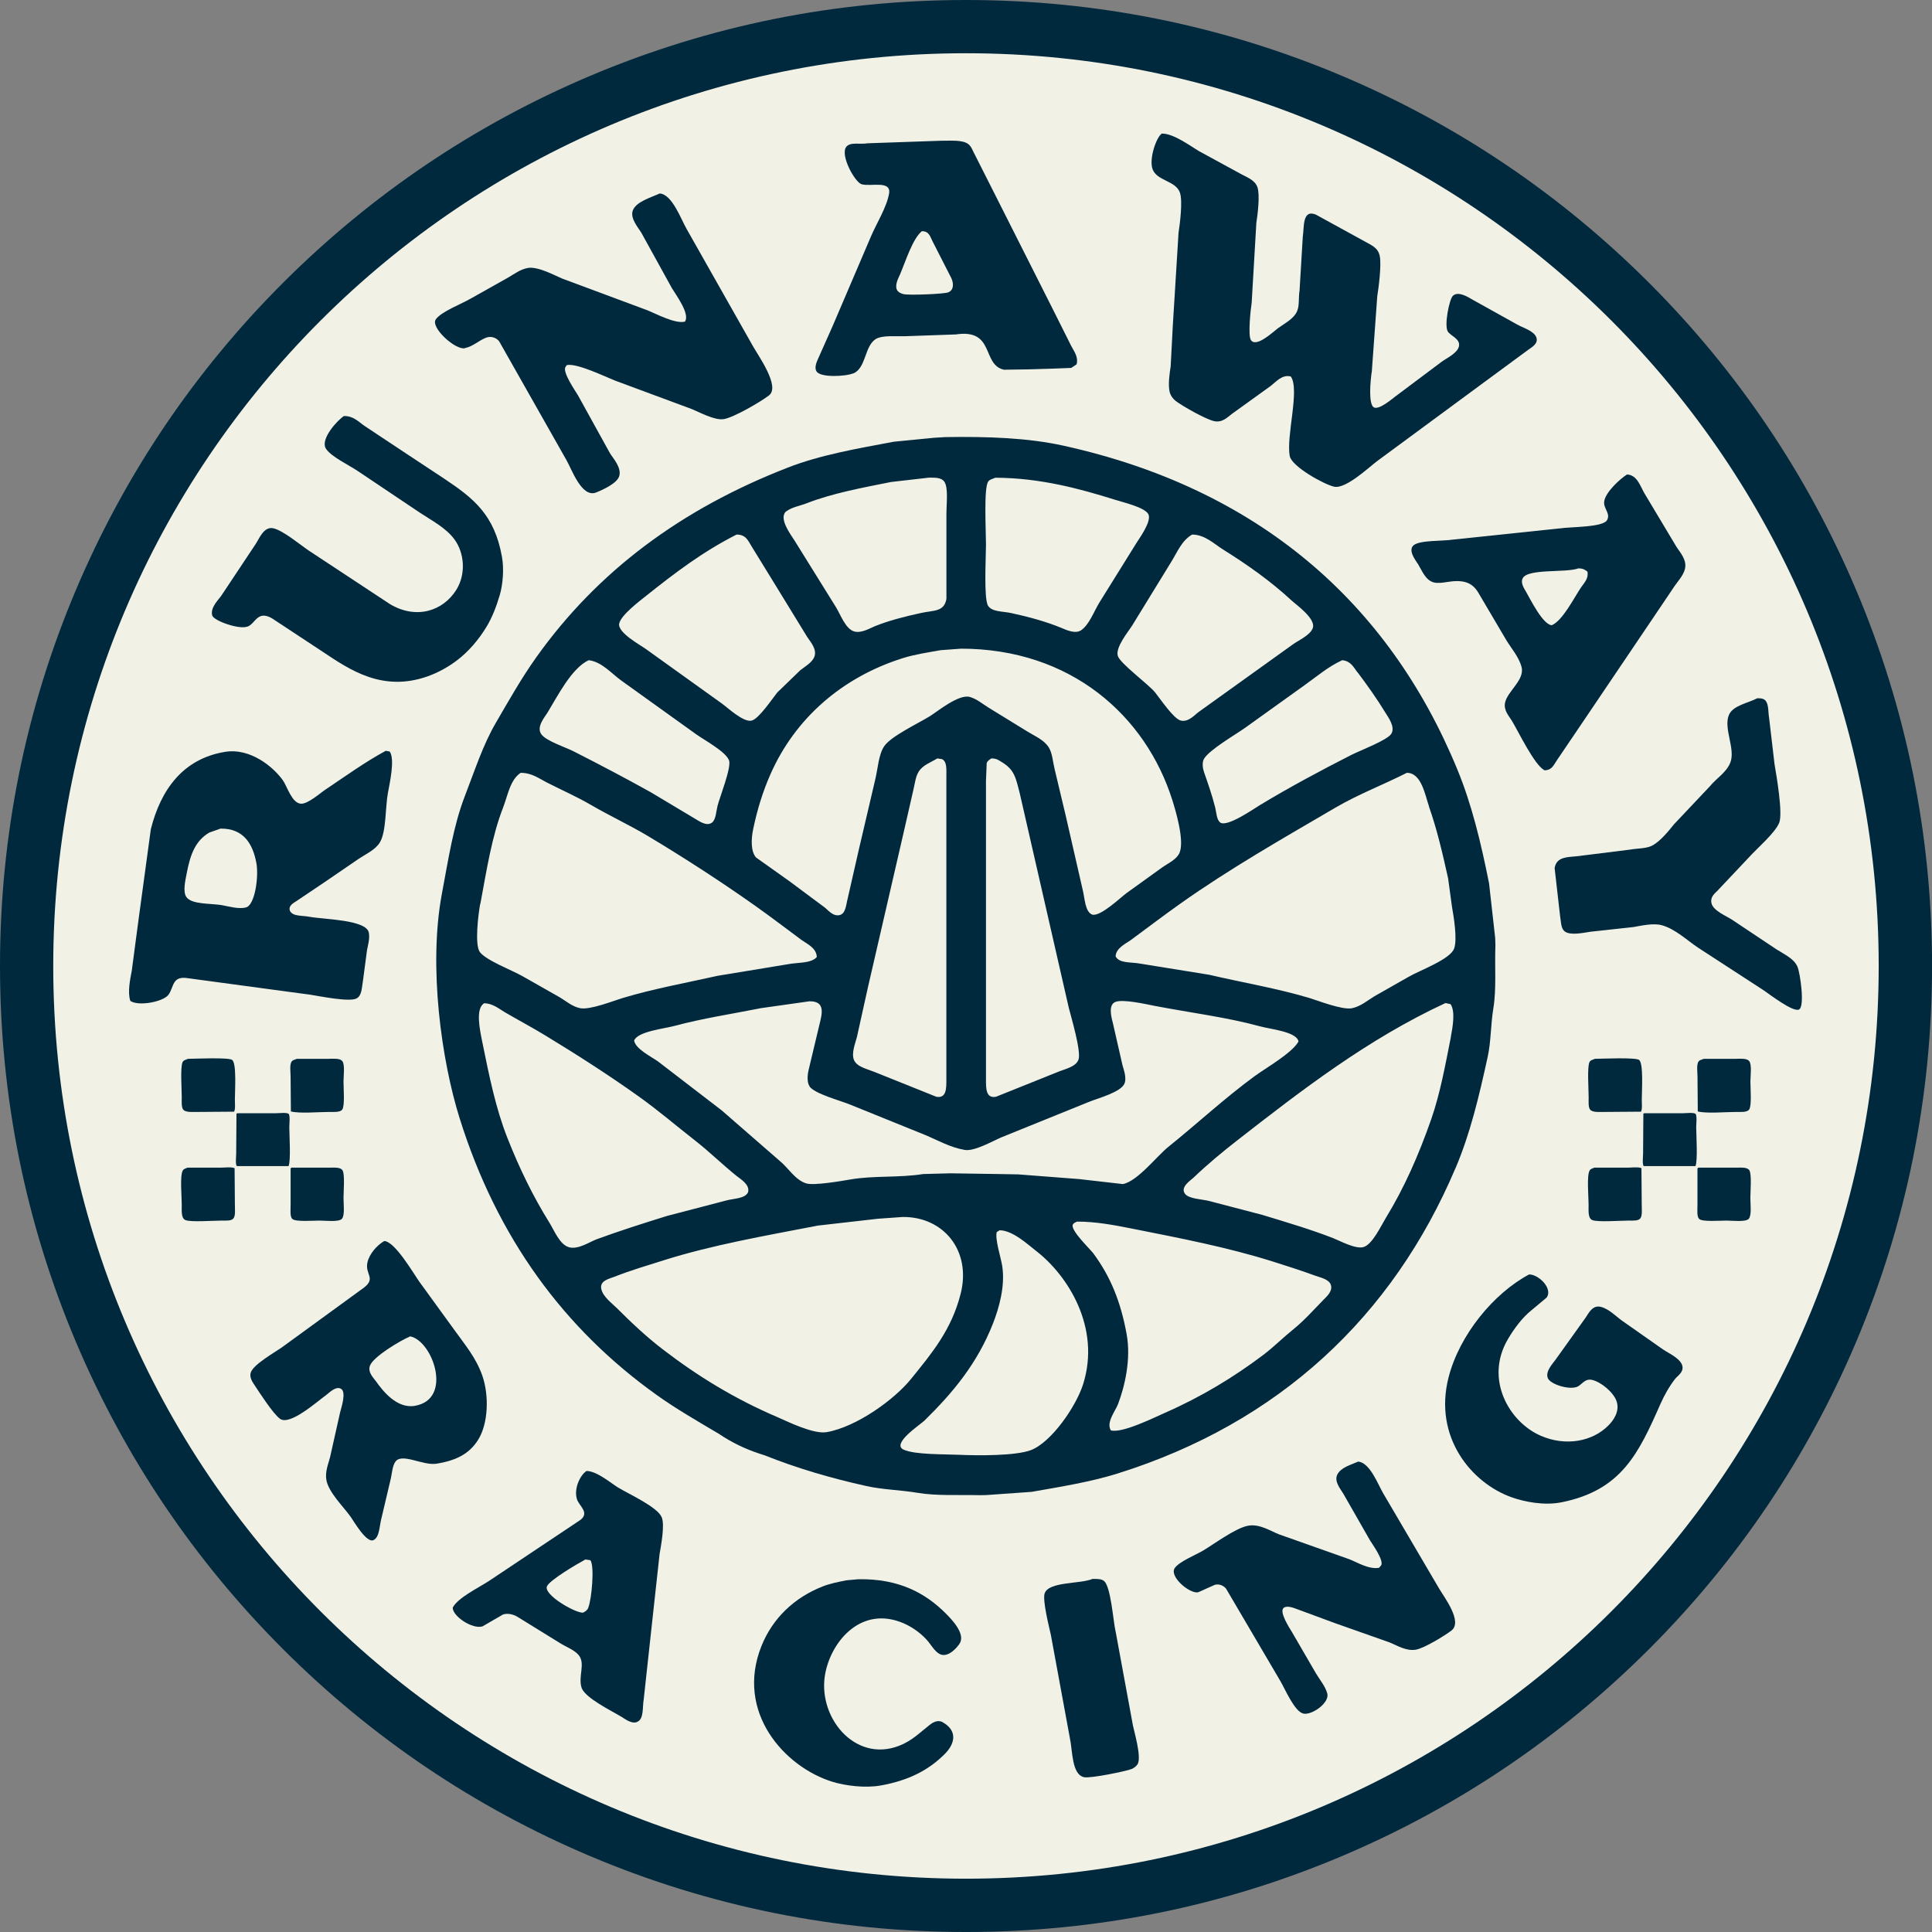
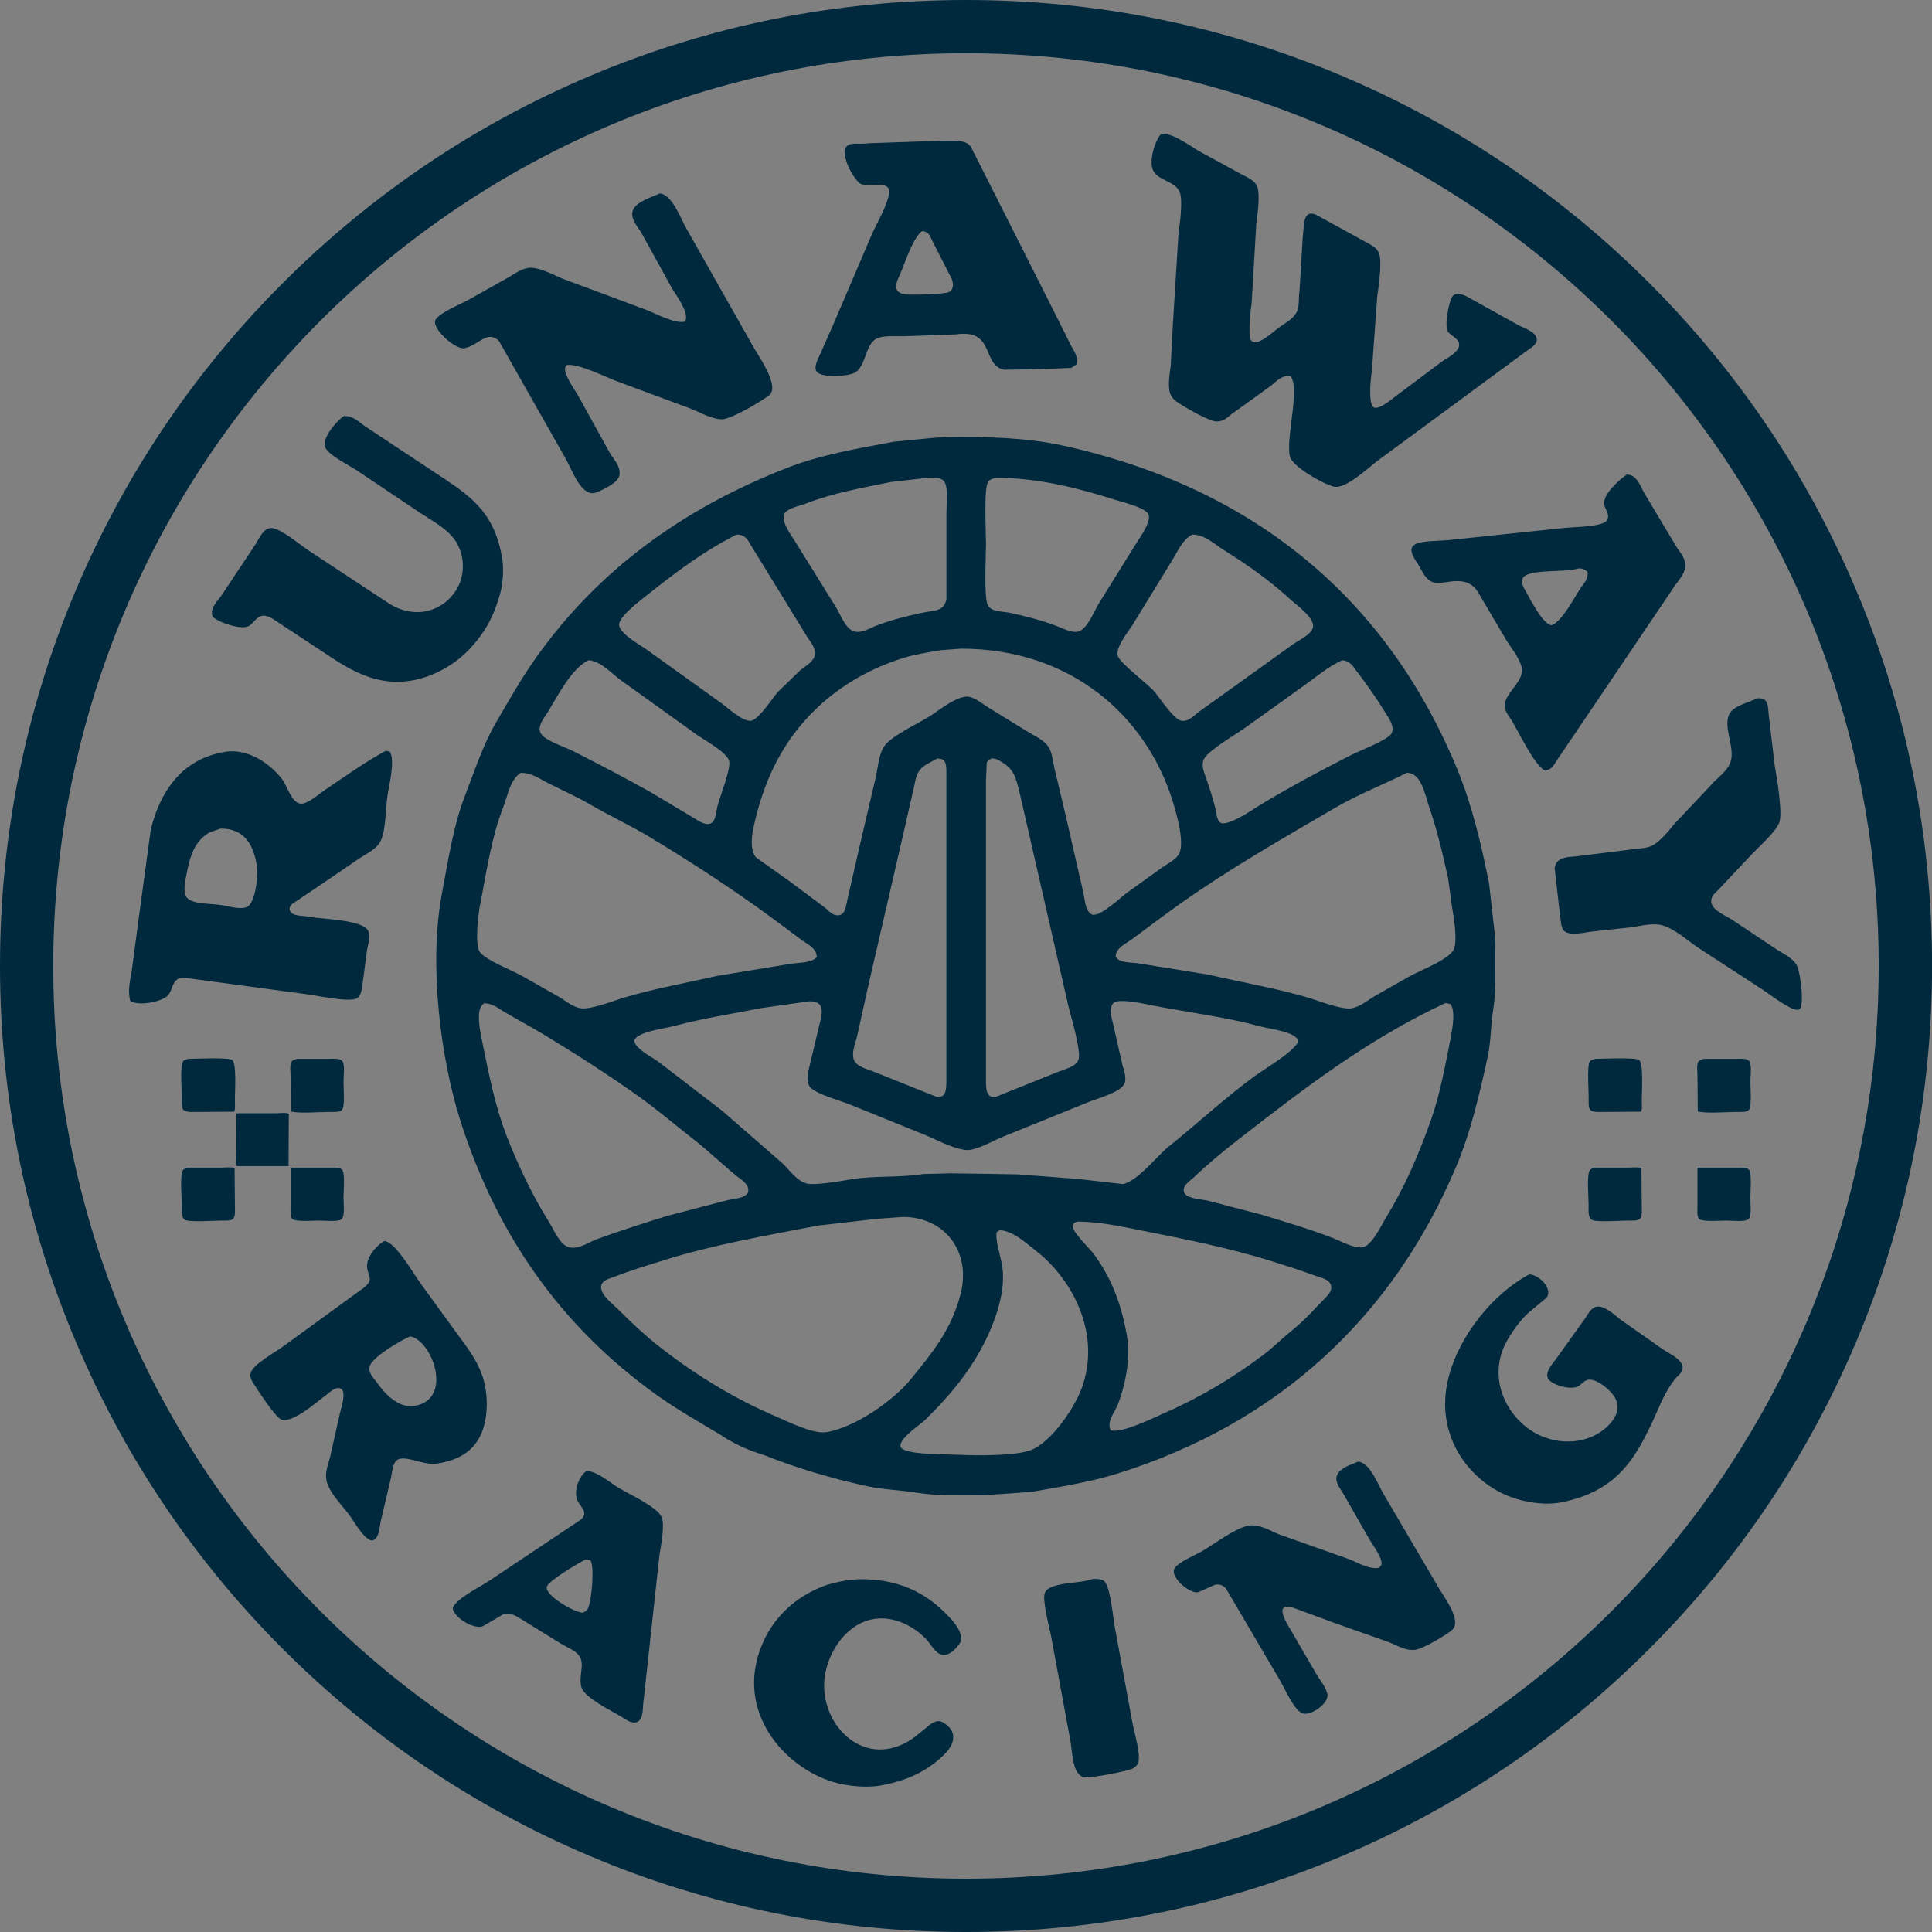
<svg xmlns="http://www.w3.org/2000/svg" id="Layer_2" viewBox="0 0 342.91 342.91">
  <rect x="0" y="0" width="342.91" height="342.91" fill="#808080" stroke="none" />
  <defs>
    <style>.cls-1{fill-rule:evenodd;}.cls-1,.cls-2,.cls-3{stroke-width:0px;}.cls-1,.cls-3{fill:#00293d;}.cls-2{fill:#f2f1e6;}</style>
  </defs>
  <g id="Artwork">
-     <circle class="cls-2" cx="171.45" cy="171.45" r="165.84" />
    <path class="cls-3" d="m171.45,9.45c89.47,0,162,72.53,162,162s-72.53,162-162,162S9.45,260.92,9.45,171.45,81.98,9.45,171.45,9.45m0-9.45c-23.14,0-45.6,4.53-66.74,13.48-20.42,8.64-38.75,21-54.5,36.74-15.74,15.74-28.1,34.08-36.74,54.5C4.53,125.86,0,148.31,0,171.45s4.53,45.6,13.48,66.74c8.64,20.42,21,38.75,36.74,54.5,15.74,15.74,34.08,28.1,54.5,36.74,21.14,8.94,43.6,13.48,66.74,13.48s45.6-4.53,66.74-13.48c20.42-8.64,38.75-21,54.5-36.74,15.74-15.74,28.1-34.08,36.74-54.5,8.94-21.14,13.48-43.6,13.48-66.74s-4.53-45.6-13.48-66.74c-8.64-20.42-21-38.75-36.74-54.5-15.74-15.74-34.08-28.1-54.5-36.74C217.05,4.53,194.6,0,171.45,0h0Z" />
    <path class="cls-1" d="m209.44,34.25c.48,1.43,0,5.45-.26,7.03-.34,5.51-.68,11.03-1.02,16.54-.13,2.41-.26,4.81-.38,7.22-.2,1.25-.47,3.2-.19,4.47.14.66.62,1.31,1.09,1.66,1.22.92,5.3,3.25,6.83,3.58,1.48.32,2.4-.75,3.13-1.28,2.28-1.64,4.56-3.28,6.83-4.92.93-.68,2.07-2.16,3.64-1.72,1.63,2.34-.86,10.56-.19,14.12.35,1.84,5.98,4.99,7.86,5.43,2.09.49,6.33-3.58,7.73-4.6,6.88-5.07,13.76-10.14,20.63-15.2,2.02-1.49,4.05-2.98,6.07-4.47.57-.42,1.9-1.1,1.47-2.24-.45-1.18-2.4-1.68-3.45-2.3-2.64-1.47-5.28-2.94-7.92-4.41-.78-.46-2.53-1.55-3.45-.64-.63.63-1.56,5.22-.89,6.32.45.74,2.27,1.31,1.98,2.62-.27,1.24-2.15,2.07-3.07,2.75-2.73,2.04-5.45,4.09-8.18,6.13-.69.51-2.87,2.41-3.83,1.98-1.05-.52-.63-4.89-.38-6.45.32-4.43.64-8.86.96-13.29.25-1.55.76-5.46.45-7.09-.3-1.59-1.55-1.98-2.75-2.68-2.87-1.58-5.75-3.15-8.62-4.73-2.42-.96-2.03,2.27-2.3,3.96-.19,3.17-.38,6.35-.57,9.52-.22,1.36.01,2.66-.45,3.7-.6,1.36-2.24,2.16-3.39,3-.73.53-3.82,3.51-4.79,2.11-.56-.82-.05-5.51.13-6.64.28-4.73.55-9.45.83-14.18.23-1.44.67-4.96.19-6.32-.47-1.36-2.02-1.81-3.19-2.49-2.38-1.3-4.77-2.6-7.15-3.9-1.54-.9-4.53-3.17-6.64-3.13-.98.68-2.33,4.58-1.6,6.39.83,2.05,4.11,1.95,4.85,4.15Z" />
    <path class="cls-1" d="m151.5,66.26c2.26-.99,1.93-4.94,4.02-6.13,1.12-.63,3.36-.42,4.98-.45,3.04-.11,6.09-.21,9.13-.32,7.03-1.05,4.56,5.37,8.56,6.26,1.43-.02,2.85-.04,4.28-.06,1.45-.04,2.9-.09,4.34-.13,1.11-.04,2.21-.09,3.32-.13.32-.21.64-.43.96-.64.34-1.36-.48-2.32-.96-3.26-1.13-2.26-2.26-4.51-3.39-6.77-3.43-6.79-6.86-13.58-10.28-20.38-1.13-2.24-2.26-4.47-3.39-6.71-.38-.65-.59-1.45-1.15-1.92-1.01-.84-3.07-.63-4.92-.64-4.32.15-8.64.3-12.97.45-1.44.24-3.12-.28-3.83.64-1.13,1.47,1.55,6.32,2.75,6.64,1.64.44,5.28-.75,4.85,1.66-.43,2.44-2.24,5.31-3.19,7.54-2.28,5.32-4.56,10.65-6.83,15.97-.85,1.92-1.7,3.83-2.56,5.75-.23.51-.72,1.56-.32,2.24.6,1.21,5.25.96,6.58.38Zm8.3-17.69c.91-2.11,2.19-6.24,3.83-7.54,1.36,0,1.49,1.1,1.98,1.98,1.09,2.13,2.17,4.26,3.26,6.39.43,1,.41,2.09-.57,2.49-.72.29-6.84.55-7.92.32-.51-.11-1.03-.39-1.21-.83-.37-.91.36-2.17.64-2.81Z" />
    <path class="cls-1" d="m82.52,61.78c1.46-.29,2.47-1.36,3.77-1.85.96-.36,1.87.09,2.3.64,3.98,7.03,7.96,14.05,11.94,21.08.93,1.58,2.71,6.81,5.3,5.75,1.19-.48,3.75-1.63,4.09-2.94.4-1.55-1.14-3.14-1.66-4.02-1.89-3.43-3.79-6.86-5.68-10.28-.48-.81-2.71-4-2.24-4.98.09-.13.17-.26.26-.38,1.81-.38,6.82,2.07,8.56,2.75,4.53,1.68,9.07,3.36,13.61,5.05,1.26.5,4.04,2.05,5.68,1.79,1.82-.29,6.68-3.15,8.05-4.22,2.04-1.59-1.99-7.14-2.87-8.75-3.92-6.92-7.84-13.84-11.75-20.76-1-1.7-2.55-6.17-4.79-6.32-1.53.72-4.23,1.44-4.79,3.07-.47,1.39,1.03,3.05,1.53,3.9,1.81,3.28,3.62,6.56,5.43,9.84.7,1.17,3.28,4.61,2.3,5.94-1.76.43-5.18-1.44-6.71-2.04-4.98-1.85-9.97-3.7-14.95-5.56-1.34-.54-4.45-2.28-6.26-1.92-1.32.26-2.37,1.06-3.39,1.66-2.24,1.26-4.47,2.51-6.71,3.77-1.58.93-5.27,2.32-6.2,3.7-.95,1.43,3.46,5.45,5.17,5.11Z" />
    <path class="cls-1" d="m43.94,111.22c.97-.39,1.34-1.48,2.3-1.85.73-.29,1.6.12,2.04.38,3,1.98,6,3.96,9.01,5.94,4.81,3.21,10.62,7.2,18.65,4.34,1.84-.66,3.53-1.61,4.98-2.68,2.18-1.6,4.08-3.84,5.49-6.2.98-1.64,1.71-3.55,2.3-5.56.55-1.88.77-4.63.38-6.77-1.32-7.41-4.98-10.34-10.16-13.8-2.32-1.53-4.64-3.07-6.96-4.6-2.41-1.6-4.81-3.19-7.22-4.79-1.05-.7-1.99-1.82-3.7-1.79-1.05.64-4.31,4.11-3.19,5.81.93,1.41,4.06,2.9,5.56,3.9,3.68,2.47,7.37,4.94,11.05,7.41,2.16,1.44,4.68,2.71,6.2,4.79,1.79,2.45,2.04,6.19.32,8.94-2.37,3.79-7.13,5.29-11.75,2.55-4.81-3.17-9.62-6.35-14.44-9.52-1.51-1.01-4.56-3.59-6.32-3.96-1.66-.35-2.49,1.88-3.07,2.75-2.02,3.04-4.05,6.09-6.07,9.13-.56.84-2.08,2.2-1.66,3.64.39.94,4.78,2.51,6.26,1.92Z" />
    <path class="cls-1" d="m258.36,207.29c2.56-6.03,4.13-12.56,5.68-19.67.62-2.81.52-5.65,1.02-8.69.56-3.39.21-7.42.36-11.15l-.04-1.3c-.36-3.24-.72-6.47-1.09-9.71-1.47-7.36-3.09-14.04-5.62-20.18-12.22-29.74-35.49-49.9-69.94-57.49-6.26-1.38-13.32-1.64-20.92-1.52-.67.04-1.34.08-2.01.12-2.38.23-4.77.47-7.15.7-6.77,1.27-13.09,2.36-18.84,4.6-18.87,7.34-33.69,18.33-44.58,33.6-2.64,3.7-4.88,7.67-7.22,11.69-2.3,3.94-3.77,8.53-5.49,12.97-2.05,5.29-2.93,11.21-4.09,17.37-2.43,12.99-.05,29.63,3.13,39.79,6.69,21.39,18.64,37.49,35,49.18,3.51,2.51,7.2,4.61,11.05,6.9.01,0,.02.01.03.02,2.18,1.47,4.56,2.63,7.05,3.45.36.12.73.24,1.09.36,5.57,2.22,11.5,3.99,18.01,5.43,2.98.66,5.88.67,9.13,1.21,3.37.56,7.25.32,11.07.41l1.06-.02c2.68-.19,5.37-.38,8.05-.57,5.34-.94,10.48-1.76,15.27-3.26,28.61-8.97,48.79-27.83,59.98-54.23Zm-.83-23.31c-1.03,5.21-1.93,10.16-3.51,14.69-2.25,6.43-4.79,12.17-8.05,17.5-.85,1.39-2.39,4.72-3.96,5.17-1.43.42-4.29-1.16-5.43-1.6-4.02-1.56-8.25-2.8-12.46-4.09-3.17-.83-6.35-1.66-9.52-2.49-1.26-.32-3.6-.36-4.28-1.28-.89-1.2,1-2.36,1.53-2.87,2.45-2.35,5.1-4.54,7.79-6.64,11.37-8.86,23.14-17.96,36.92-24.34.3.06.6.13.89.19.88,1.24.4,4.03.06,5.75Zm-113.83,8.88c1,1.33,5.56,2.5,7.35,3.26,4.36,1.77,8.73,3.53,13.09,5.3,2.25.93,4.49,2.24,7.09,2.68,1.74.3,5.14-1.67,6.52-2.24,5.15-2.09,10.31-4.17,15.46-6.26,1.7-.7,5.78-1.74,6.39-3.32.4-1.03-.18-2.47-.38-3.26-.57-2.51-1.15-5.03-1.72-7.54-.33-1.2-.75-3.14.45-3.64,1.36-.57,5.6.43,7.03.7,6.48,1.24,12.76,2.01,18.72,3.64,1.81.5,6.46.93,6.77,2.68-1.15,2.06-5.8,4.69-7.86,6.2-5.33,3.92-10.15,8.4-15.27,12.52-2,1.61-5.48,6.12-8.05,6.58-2.6-.3-5.2-.6-7.79-.89-3.6-.28-7.2-.55-10.79-.83-1.13-.02-2.26-.04-3.39-.06-2.87-.04-5.75-.09-8.62-.13-1.62.04-3.24.09-4.85.13-4.32.69-8.73.24-12.9.96-1.62.28-6.51,1.12-7.86.7-1.95-.6-3.2-2.78-4.66-3.96-3.45-3-6.9-6-10.35-9.01-3.77-2.9-7.54-5.79-11.31-8.69-1.12-.8-4.01-2.21-4.22-3.7.68-1.63,5.3-2.08,7.28-2.62,4.86-1.31,10.1-2.1,15.27-3.13,2.85-.4,5.71-.81,8.56-1.21,2.78-.04,2.32,2.03,1.79,4.09-.64,2.68-1.28,5.37-1.92,8.05-.24.96-.32,2.32.19,3Zm8.37-8.69c.66-2.98,1.32-5.96,1.98-8.94,2.11-9.13,4.22-18.27,6.32-27.4.57-2.51,1.15-5.03,1.72-7.54.3-1.2.39-2.4.96-3.32.74-1.19,2.12-1.63,3.32-2.36.28.04.55.09.83.13.9.44.77,1.79.77,3.13v53.72c0,1.55.04,3.41-1.79,3.07-3.66-1.47-7.32-2.94-10.99-4.41-1.27-.52-3.16-.89-3.64-2.17-.44-1.19.24-2.87.51-3.9Zm22.93,7.35v-52.95c.04-1.04.09-2.09.13-3.13.15-.42.48-.59.83-.83.97,0,1.34.35,1.92.7,2.17,1.33,2.41,2.72,3.13,5.56,1.13,4.94,2.26,9.88,3.39,14.82,1.77,7.73,3.53,15.46,5.3,23.19.4,1.59,2.25,7.77,1.72,9.2-.47,1.28-2.38,1.65-3.64,2.17-3.66,1.47-7.32,2.94-10.99,4.41-1.85.36-1.79-1.57-1.79-3.13Zm78.63-48.35c1.4,3.96,2.4,8.24,3.39,12.71.23,1.7.47,3.41.7,5.11.29,1.62.97,5.68.38,7.35-.68,1.95-6.2,3.92-8.11,5.05-2.02,1.15-4.05,2.3-6.07,3.45-1.19.72-2.43,1.8-3.96,2.11-1.76.35-6.12-1.39-7.66-1.85-5.7-1.69-11.68-2.69-17.69-4.09-4.09-.66-8.18-1.32-12.26-1.98-1.65-.31-3.66,0-4.34-1.28.05-1.49,1.82-2.26,2.75-2.94,2.88-2.12,5.73-4.29,8.69-6.39,8.77-6.22,18.13-11.55,27.66-17.12,4.03-2.35,8.34-3.98,12.58-6.13,2.62-.03,3.25,4,3.96,6Zm-12.71-23.89c1.73,2.3,3.45,4.71,4.98,7.22.5.82,1.82,2.58,1.02,3.77-.75,1.13-5.52,2.94-7.03,3.7-5.56,2.83-11.06,5.78-16.29,8.94-1.04.63-5.85,3.99-7.03,3.07-.65-.51-.66-1.75-.89-2.68-.55-2.18-1.29-4.28-1.98-6.26-.24-.7-.38-1.72,0-2.36.95-1.61,5.56-4.27,7.28-5.49,3.53-2.53,7.07-5.07,10.6-7.6,2.18-1.55,4.07-3.21,6.64-4.41,1.5.14,1.98,1.17,2.68,2.11Zm-29.32-24.4c2.24,0,3.94,1.69,5.43,2.62,4.39,2.74,8.5,5.65,12.2,9.07.85.79,4.38,3.25,3.77,4.92-.46,1.25-2.47,2.13-3.51,2.87-2.94,2.11-5.88,4.22-8.81,6.32-2.64,1.89-5.28,3.79-7.92,5.68-.7.5-1.82,1.87-3.19,1.53-1.28-.32-3.66-3.89-4.54-4.98-1.2-1.49-6.28-5.18-6.64-6.52-.42-1.55,1.91-4.32,2.56-5.37,2.3-3.75,4.6-7.5,6.9-11.24,1.14-1.82,1.87-3.83,3.77-4.92Zm-36.22-9.39c.29-.42.79-.47,1.28-.7,7.94.03,14.99,1.95,21.21,3.9,1.56.49,5.27,1.35,5.94,2.55.69,1.24-1.66,4.4-2.17,5.24-2.17,3.49-4.34,6.98-6.52,10.48-.92,1.49-1.81,3.97-3.26,4.92-1.04.68-2.65-.09-3.51-.45-2.71-1.11-5.69-1.93-8.88-2.62-1.51-.33-3.37-.18-4.09-1.28-.8-1.22-.38-8.64-.38-10.92,0-2.25-.41-9.96.38-11.11Zm-4.92,29.64c19.67-.03,32.92,11.99,37.62,26.89.56,1.79,2.19,7.16,1.28,9.33-.51,1.2-1.98,1.84-3,2.55-2.13,1.53-4.26,3.07-6.39,4.6-1.06.76-4.65,4.26-6.13,3.83-1.28-.54-1.29-2.89-1.66-4.34-1.02-4.47-2.04-8.94-3.07-13.41-.64-2.68-1.28-5.37-1.92-8.05-.33-1.32-.39-2.79-1.02-3.83-.82-1.37-2.48-2.03-3.83-2.87-2.32-1.43-4.64-2.85-6.96-4.28-1-.62-2.03-1.51-3.26-1.85-1.95-.54-5.72,2.57-7.03,3.39-2.08,1.29-6.84,3.52-8.11,5.3-1.06,1.48-1.16,4.09-1.66,6.07-.96,4.09-1.92,8.18-2.87,12.26-.66,2.9-1.32,5.79-1.98,8.69-.3,1.1-.33,2.71-1.41,3-1.2.32-2.1-.91-2.68-1.34-2.09-1.55-4.17-3.11-6.26-4.66-1.98-1.41-3.96-2.81-5.94-4.22-.93-1.09-.87-3.23-.51-4.98.76-3.65,1.76-6.8,3.07-9.77,4.35-9.89,12.68-17.22,23.51-20.63,2.1-.66,4.35-.99,6.71-1.41,1.17-.09,2.34-.17,3.51-.26Zm-30.85-24.4c.97-.73,2.36-.93,3.58-1.41,4.54-1.76,9.65-2.71,14.95-3.77,2.24-.26,4.47-.51,6.71-.77,1.22-.02,2.26,0,2.75.7.75,1.08.38,3.91.38,5.62v15.2c-.41,2.33-2.23,2-4.47,2.49-2.93.64-5.73,1.35-8.24,2.36-.91.37-2.48,1.35-3.77.89-1.47-.52-2.34-3.01-3.13-4.28-2.45-3.94-4.9-7.88-7.35-11.82-.62-.99-2.98-4.05-1.41-5.24Zm-29.7,19.93c.31-1.49,3.62-3.99,4.79-4.92,5.06-4.03,9.92-7.75,16.03-10.86,1.68,0,2.04,1.08,2.68,2.11,1.43,2.32,2.85,4.64,4.28,6.96,1.85,3.02,3.7,6.05,5.56,9.07.52.83,1.83,2.19,1.28,3.58-.4,1.01-1.68,1.72-2.49,2.36-1.36,1.32-2.73,2.64-4.09,3.96-.89,1.1-3.24,4.65-4.54,4.98-1.45.37-4.35-2.37-5.24-3-4.51-3.24-9.03-6.47-13.54-9.71-.99-.72-5.07-2.91-4.73-4.54Zm-12.71,15.78c1.75-2.86,4.25-7.85,7.28-9.26,2.3.25,4.14,2.43,5.75,3.58,4.45,3.19,8.9,6.39,13.35,9.58,1.46,1.04,5.17,3.02,5.81,4.6.49,1.21-1.66,6.58-2.04,8.11-.25.98-.27,2.39-.96,2.94-.97.77-2.39-.31-3.07-.7-2.6-1.55-5.2-3.11-7.79-4.66-4.5-2.51-9.09-4.92-13.73-7.28-1.47-.75-4.93-1.84-5.75-3.07-.87-1.29.64-3.01,1.15-3.83Zm-11.94,33.98c1.14-6.12,2.02-11.9,4.02-17.05.88-2.27,1.24-4.93,3.13-6.2,2,0,3.28,1.02,4.66,1.72,2.63,1.34,5.3,2.51,7.79,3.96,3.42,1.99,6.93,3.61,10.28,5.62,6.55,3.93,12.91,8.06,19.03,12.39,2.74,1.94,5.37,3.97,8.05,5.94.99.73,2.71,1.43,2.75,3.07-1.06,1.17-3.29.91-5.17,1.28-4.13.68-8.26,1.36-12.39,2.04-5.74,1.28-11.48,2.32-16.93,3.96-1.5.45-5.78,2.16-7.54,1.79-1.39-.29-2.49-1.27-3.58-1.92-2.17-1.23-4.34-2.47-6.52-3.7-1.86-1.08-6.57-2.85-7.67-4.34-.96-1.3-.27-6.77.06-8.56Zm15.71,60.94c-1.63-.45-2.62-3.01-3.45-4.34-2.89-4.63-5.34-9.66-7.47-15.07-2.07-5.25-3.23-10.98-4.47-17.12-.39-1.95-1.26-5.86.38-6.77,1.54.06,2.59.98,3.64,1.6,2.47,1.44,4.96,2.76,7.35,4.22,5.66,3.45,11.11,6.94,16.42,10.73,3.44,2.45,6.66,5.22,9.96,7.79,2.58,2.01,4.89,4.3,7.41,6.32.73.59,2.37,1.52,2.04,2.87-.49,1.16-2.53,1.12-3.83,1.47-3.51.92-7.03,1.83-10.54,2.75-4.24,1.32-8.44,2.65-12.52,4.15-1.25.46-3.25,1.87-4.92,1.41Zm45.73,32.83c-2.31.41-6.95-1.9-8.62-2.62-7.74-3.31-14.25-7.32-20.44-12.07-2.92-2.24-5.53-4.7-8.11-7.28-.89-.89-2.52-2.05-2.81-3.45-.31-1.49,1.46-1.81,2.36-2.17,2.83-1.11,5.79-1.99,8.81-2.94,8.6-2.7,17.58-4.26,27.27-6.13,3.53-.4,7.07-.81,10.6-1.21,1.49-.11,2.98-.21,4.47-.32,7.2-.06,12.21,5.93,10.28,13.61-1.63,6.48-5.22,10.69-8.81,15.14-2.88,3.57-9.58,8.5-15.01,9.45Zm45.54-8.5c-1.25,3.96-5.64,10.31-9.26,11.69-2.69,1.02-9.3.99-12.84.83-2.79-.12-7.66-.01-9.71-.89-2.37-1.02,2.94-4.48,3.64-5.17,5.01-4.91,9.41-10.15,12.2-17.31,1-2.58,2.2-6.58,1.6-10.22-.27-1.6-1.29-4.68-.96-5.94.17-.11.34-.21.51-.32,2.35.01,5.05,2.57,6.52,3.7,5.55,4.29,11.49,13.54,8.3,23.63Zm4.92,8.18c-.86-1.41.8-3.41,1.28-4.66,1.18-3.11,2.34-7.93,1.53-12.39-1.08-5.94-2.94-10.32-5.88-14.31-.66-.9-4.01-4.02-3.7-5.11.18-.37.41-.39.77-.58,3.36,0,6.59.62,9.58,1.21,9.01,1.79,17.17,3.36,25.17,5.88,2.57.81,5.05,1.6,7.47,2.49.99.36,2.45.63,2.81,1.6.43,1.14-.72,2.11-1.21,2.62-1.81,1.85-3.52,3.8-5.56,5.43-1.75,1.41-3.36,3.04-5.17,4.41-5.28,3.98-11.01,7.46-17.44,10.28-1.76.77-7.69,3.73-9.65,3.13Z" />
    <path class="cls-1" d="m276.76,93.79c-6.28.66-12.56,1.32-18.84,1.98-1.84.3-5.94.07-7.03,1.02-1.06.93.45,2.77.83,3.39.71,1.17,1.29,2.79,2.75,3.19.68.19,1.68.04,2.3-.06,2.88-.47,4.44,0,5.56,1.79,1.68,2.85,3.36,5.71,5.05,8.56.87,1.43,2.24,2.99,2.68,4.73.6,2.33-2.56,4.31-2.94,6.39-.24,1.35.75,2.37,1.21,3.13,1.22,2.01,4.01,7.9,5.81,8.81,1.37-.02,1.66-1.04,2.24-1.85,1.43-2.11,2.85-4.22,4.28-6.32,4.3-6.37,8.6-12.73,12.9-19.1,1.23-1.83,2.47-3.66,3.7-5.49.61-.87,1.49-1.8,1.79-2.94.44-1.65-.94-3.06-1.53-4.02-1.87-3.13-3.75-6.26-5.62-9.39-.73-1.19-1.29-3.34-3.13-3.39-1.27.81-3.7,3.05-4.02,4.66-.27,1.35,1.14,2.17.51,3.39-.67,1.37-6.47,1.2-8.5,1.53Zm3.9,10.41c-1.23,1.79-3.29,5.96-5.24,6.77-1.6-.1-3.83-4.68-4.6-6-.31-.53-.97-1.53-.57-2.3.84-1.81,7.67-.96,9.9-1.79.84.01,1.14.23,1.6.57.24,1.2-.54,1.96-1.09,2.75Z" />
    <path class="cls-1" d="m315.53,168.65c-2.68-1.79-5.37-3.58-8.05-5.37-1.05-.7-3.38-1.61-3.7-2.94-.32-1.3.81-1.91,1.28-2.49,1.77-1.87,3.53-3.75,5.3-5.62,1.39-1.57,4.7-4.37,5.43-6.2.68-1.7-.5-8.44-.83-10.41-.32-2.72-.64-5.45-.96-8.18-.18-1.09-.06-2.26-.57-3-.3-.43-.79-.51-1.53-.51-1.61.86-4.35,1.27-5.05,3-.97,2.4,1.22,6,.26,8.43-.69,1.75-2.47,2.78-3.58,4.15-2.13,2.26-4.26,4.51-6.39,6.77-1.02,1.26-2.3,2.85-3.7,3.7-1.11.67-2.67.56-4.22.83-2.73.34-5.45.68-8.18,1.02-2.29.4-4.72-.09-5.11,2.24.32,2.81.64,5.62.96,8.43.19,1.09.12,2.26.83,2.81,1.01.78,3.32.24,4.6.06,2.53-.28,5.07-.55,7.6-.83,1.43-.25,3.54-.74,5.05-.32,2.36.65,4.47,2.68,6.39,3.96,3.9,2.53,7.79,5.07,11.69,7.6.87.58,5.23,3.96,6.26,3.39,1.07-.54.19-6.46-.26-7.54-.6-1.47-2.26-2.17-3.51-3Z" />
    <path class="cls-1" d="m63.29,177.21c.99-.56.9-1.92,1.15-3.26.23-1.77.47-3.53.7-5.3.16-.86.53-2.07.32-3.13-.46-2.3-7.98-2.32-10.6-2.81-1.26-.24-2.88-.04-3.39-1.02-.35-.93.6-1.39,1.09-1.72,1.62-1.09,3.24-2.17,4.85-3.26,2.09-1.43,4.17-2.85,6.26-4.28,1.28-.86,2.98-1.6,3.77-2.94,1.13-1.9.94-6.21,1.41-8.75.32-1.75,1.28-6,.32-7.35-.23-.04-.47-.09-.7-.13-3.8,2.06-7.18,4.53-10.73,6.9-.88.58-3.11,2.58-4.34,2.49-1.62-.12-2.42-3.06-3.19-4.15-1.64-2.31-5.73-5.8-10.28-5.05-7.5,1.23-11.41,6.77-13.16,13.73-.72,5.32-1.45,10.65-2.17,15.97-.4,3.04-.81,6.09-1.21,9.13-.3,1.6-.77,3.8-.26,5.37,1.47,1.01,5.86.15,6.77-1.09,1-1.35.6-3.41,3.45-2.94,7.26.98,14.52,1.96,21.78,2.94,1.58.24,6.92,1.35,8.18.64Zm-19.61-16.16c-1.26.36-3.07-.17-4.22-.38-1.96-.36-5.44-.08-6.39-1.47-.66-.97-.15-3.02.06-4.15.64-3.39,1.53-5.81,4.02-7.28.66-.23,1.32-.47,1.98-.7,4.14-.06,5.77,2.75,6.39,6.2.41,2.32-.25,7.34-1.85,7.79Z" />
    <path class="cls-1" d="m84.88,255.52c1.78-2.84,1.97-7.86.7-11.43-1.12-3.16-3.08-5.44-4.85-7.92-2.09-2.87-4.17-5.75-6.26-8.62-1.08-1.51-4.35-7.19-6.26-7.28-1.26.71-2.67,2.27-3,3.83-.44,2.08,1.54,2.75-.57,4.41-4.85,3.53-9.71,7.07-14.56,10.6-1.34.95-5.03,3.01-5.56,4.47-.31.86.31,1.74.64,2.24.95,1.42,3.29,5.09,4.54,6,1.76,1.3,6.75-3.2,8.11-4.15.51-.36,1.81-1.77,2.75-1.15.92.61.04,3.26-.19,4.15-.6,2.66-1.19,5.32-1.79,7.98-.28,1.12-.93,2.59-.64,4.09.42,2.18,3.07,4.75,4.28,6.45.59.83,2.86,4.8,4.09,4.15,1.04-.5,1.03-2.4,1.34-3.64.55-2.34,1.11-4.68,1.66-7.03.28-1.1.3-2.45.89-3.26,1.16-1.57,4.88.77,7.28.38,3.55-.57,5.85-1.78,7.41-4.28Zm-11.24-6c-3.22.55-5.71-2.67-6.9-4.34-.43-.61-1.49-1.59-1.09-2.75.56-1.63,5.39-4.48,7.15-5.24,4,.78,7.66,11.17.83,12.33Z" />
    <path class="cls-1" d="m295.22,239.55c-2.43-1.7-4.85-3.41-7.28-5.11-1.12-.79-2.37-2.14-3.83-2.49-1.5-.36-2.17,1.2-2.68,1.92-1.77,2.47-3.53,4.94-5.3,7.41-.46.68-1.9,2.09-1.41,3.32.44,1.09,3.77,2.15,5.24,1.53.76-.32,1.32-1.51,2.62-1.21,1.64.38,3.81,2.23,4.34,3.77.64,1.86-.62,3.49-1.47,4.34-2.81,2.82-7.55,3.74-12.01,1.79-5.62-2.46-9.96-10.06-5.81-17.12,1.09-1.86,2.57-3.86,4.22-5.17.89-.75,1.79-1.49,2.68-2.24,1.11-1.63-1.46-4.11-3.13-4.09-6.26,3.33-12.38,10.71-14.31,18.33-2.66,10.54,4.05,18.66,11.18,21.21,2.29.82,5.82,1.53,8.94.89,10.58-2.14,13.63-8.66,17.5-17.44.69-1.57,1.61-3.18,2.62-4.47.42-.53,1.5-1.15,1.28-2.24-.27-1.34-2.38-2.25-3.39-2.94Z" />
    <path class="cls-1" d="m245.53,265.1c-.94-1.59-2.36-5.5-4.47-5.68-1.33.58-3.08,1.05-3.7,2.3-.61,1.23.6,2.6,1.02,3.32,1.6,2.79,3.19,5.58,4.79,8.37.44.72,2.46,3.49,1.98,4.41-.13.15-.26.3-.38.45-1.85.31-3.85-.97-5.3-1.53-4.15-1.47-8.3-2.94-12.46-4.41-1.43-.55-3.45-1.91-5.49-1.53-2.23.41-6.02,3.25-7.98,4.41-1.31.78-4.28,1.96-5.05,3.13-.97,1.48,2.62,4.55,4.15,4.28,1-.45,2-.89,3-1.34.85-.22,1.62.24,1.98.7,3.21,5.47,6.43,10.94,9.65,16.42.82,1.39,2.51,5.43,4.09,5.75,1.52.3,4.67-1.94,4.22-3.58-.35-1.27-1.34-2.44-1.98-3.51-1.45-2.49-2.9-4.98-4.34-7.47-.33-.55-2.3-3.54-1.41-4.22.62-.47,1.83.04,2.43.26,2.19.81,4.39,1.62,6.58,2.43,3.26,1.15,6.52,2.3,9.77,3.45,1.21.47,2.96,1.62,4.73,1.28,1.51-.3,5.1-2.49,6.26-3.39,2.03-1.57-1.27-5.89-2.17-7.41-3.3-5.62-6.6-11.24-9.9-16.86Z" />
    <path class="cls-1" d="m109.79,264.08c-1.37-.84-3.82-2.97-5.68-3-1.08.67-2.29,3.05-1.72,4.98.35,1.21,2.32,2.38.64,3.7-5.39,3.6-10.77,7.2-16.16,10.79-1.75,1.17-5.6,3-6.52,4.79,0,1.54,3.49,3.88,5.3,3.32,1.21-.7,2.43-1.41,3.64-2.11.88-.28,1.87.02,2.49.38,2.55,1.58,5.11,3.15,7.66,4.73,1.07.67,2.57,1.2,3.32,2.17,1.15,1.49-.15,3.69.45,5.68.55,1.84,5.45,4.2,7.15,5.24.59.36,1.87,1.36,2.81.83,1.13-.55.84-2.58,1.09-4.02.4-3.7.81-7.41,1.21-11.11.53-4.88,1.06-9.75,1.6-14.63.26-1.52.95-5.13.38-6.52-.75-1.83-5.83-4.11-7.67-5.24Zm-5.37,21.27c-.18.45-.53.69-.96.89-1.5,0-6.96-3.18-6.39-4.66.43-1.12,5.51-4.08,6.83-4.79.3.04.6.09.89.13.76,1.06.23,6.93-.38,8.43Z" />
    <path class="cls-1" d="m198,289.56c-.44-2.03-.84-7.94-2.04-8.94-.47-.39-1.16-.38-2.04-.38-2.19.93-7.75.44-8.5,2.55-.43,1.21.81,6.08,1.09,7.35,1.13,6.13,2.26,12.26,3.39,18.4.48,2.21.31,6.47,2.55,6.9,1.13.22,7.48-1.07,8.43-1.47.4-.17.91-.56,1.09-.96.59-1.37-.6-5.4-.89-6.77-1.02-5.56-2.04-11.11-3.07-16.67Z" />
    <path class="cls-1" d="m152.33,280.3c-.7.06-1.41.13-2.11.19-1.47.29-2.92.58-4.22,1.09-5,1.97-8.87,5.62-10.86,10.6-4.68,11.75,4.15,21.48,12.65,24.08,2.23.68,5.74,1.15,8.56.64,4.91-.89,8.42-2.68,11.31-5.56,1.9-1.89,2.31-4.18-.38-5.68-.85-.48-1.77.09-2.3.51-1.74,1.37-3.13,2.82-5.43,3.7-7.92,3.06-14.68-5.3-13.03-13.09,1.21-5.72,6.48-11.79,13.8-8.69,1.68.71,3.39,1.98,4.47,3.32.58.72,1.25,1.89,2.17,2.24,1.41.52,2.93-1.23,3.39-1.98,1.05-1.76-1.58-4.38-2.43-5.24-3.57-3.6-8.3-6.27-15.59-6.13Z" />
    <path class="cls-1" d="m290.89,188.11c-.74-.45-6.39-.2-7.81-.18-.4.19-.79.21-.97.6-.42.91-.14,4.86-.14,6.24,0,.75-.08,1.67.23,2.13.38.55,1.48.46,2.4.46,2.22-.02,4.44-.03,6.66-.05.25-.46.14-1.45.14-2.13,0-1.57.34-6.55-.51-7.07Z" />
    <path class="cls-1" d="m308.23,187.93h-5.83c-.45.2-.83.2-1.02.65-.26.62-.09,1.8-.09,2.59.02,2.03.03,4.07.05,6.1,1.62.4,4.85.09,6.75.09.88,0,1.98.09,2.36-.42.49-.65.23-3.78.23-4.95,0-1.02.27-2.93-.18-3.61-.36-.54-1.35-.46-2.27-.46Z" />
-     <path class="cls-1" d="m300.97,197.73c-.29-.33-1.74-.14-2.31-.14h-6.84s-.09.06-.14.09c-.02,2.36-.03,4.72-.05,7.07,0,.49-.18,2.03.14,2.22h9.15c.44-.89.14-5.51.14-6.94,0-.68.16-1.81-.09-2.31Z" />
    <path class="cls-1" d="m281.96,213.82c0,1.12-.13,2.39.65,2.73.92.4,5.12.09,6.47.09.86,0,1.72.08,2.08-.42.36-.49.23-1.63.23-2.45-.02-2.14-.03-4.28-.05-6.43-.57-.26-1.79-.09-2.54-.09h-5.83c-.35.16-.65.19-.83.51-.53.9-.18,4.65-.18,6.06Z" />
    <path class="cls-1" d="m310.49,207.71c-.39-.59-1.51-.46-2.5-.46h-6.57s-.09.09-.14.14v6.52c0,.85-.14,2.05.32,2.45.6.53,3.63.28,4.81.28,1.11,0,3.43.3,3.98-.32.54-.62.28-2.61.28-3.7s.27-4.23-.18-4.9Z" />
    <path class="cls-1" d="m41.18,188.11c-.74-.45-6.39-.2-7.81-.18-.4.19-.79.21-.97.6-.42.91-.14,4.86-.14,6.24,0,.75-.08,1.67.23,2.13.38.55,1.48.46,2.4.46,2.22-.02,4.44-.03,6.66-.05.25-.46.14-1.45.14-2.13,0-1.57.34-6.55-.51-7.07Z" />
    <path class="cls-1" d="m58.52,187.93h-5.83c-.45.2-.83.2-1.02.65-.26.62-.09,1.8-.09,2.59.02,2.03.03,4.07.05,6.1,1.62.4,4.85.09,6.75.09.88,0,1.98.09,2.36-.42.49-.65.23-3.78.23-4.95,0-1.02.27-2.93-.18-3.61-.36-.54-1.35-.46-2.27-.46Z" />
-     <path class="cls-1" d="m51.26,197.73c-.29-.33-1.74-.14-2.31-.14h-6.84s-.09.06-.14.09c-.02,2.36-.03,4.72-.05,7.07,0,.49-.18,2.03.14,2.22h9.15c.44-.89.14-5.51.14-6.94,0-.68.16-1.81-.09-2.31Z" />
+     <path class="cls-1" d="m51.26,197.73c-.29-.33-1.74-.14-2.31-.14h-6.84s-.09.06-.14.09c-.02,2.36-.03,4.72-.05,7.07,0,.49-.18,2.03.14,2.22h9.15Z" />
    <path class="cls-1" d="m32.26,213.82c0,1.12-.13,2.39.65,2.73.92.4,5.12.09,6.47.09.86,0,1.72.08,2.08-.42.36-.49.23-1.63.23-2.45-.02-2.14-.03-4.28-.05-6.43-.57-.26-1.79-.09-2.54-.09h-5.83c-.35.16-.65.19-.83.51-.53.9-.18,4.65-.18,6.06Z" />
    <path class="cls-1" d="m60.79,207.71c-.39-.59-1.51-.46-2.5-.46h-6.57s-.09.09-.14.14v6.52c0,.85-.14,2.05.32,2.45.6.53,3.63.28,4.81.28,1.11,0,3.43.3,3.98-.32.54-.62.28-2.61.28-3.7s.27-4.23-.18-4.9Z" />
  </g>
</svg>